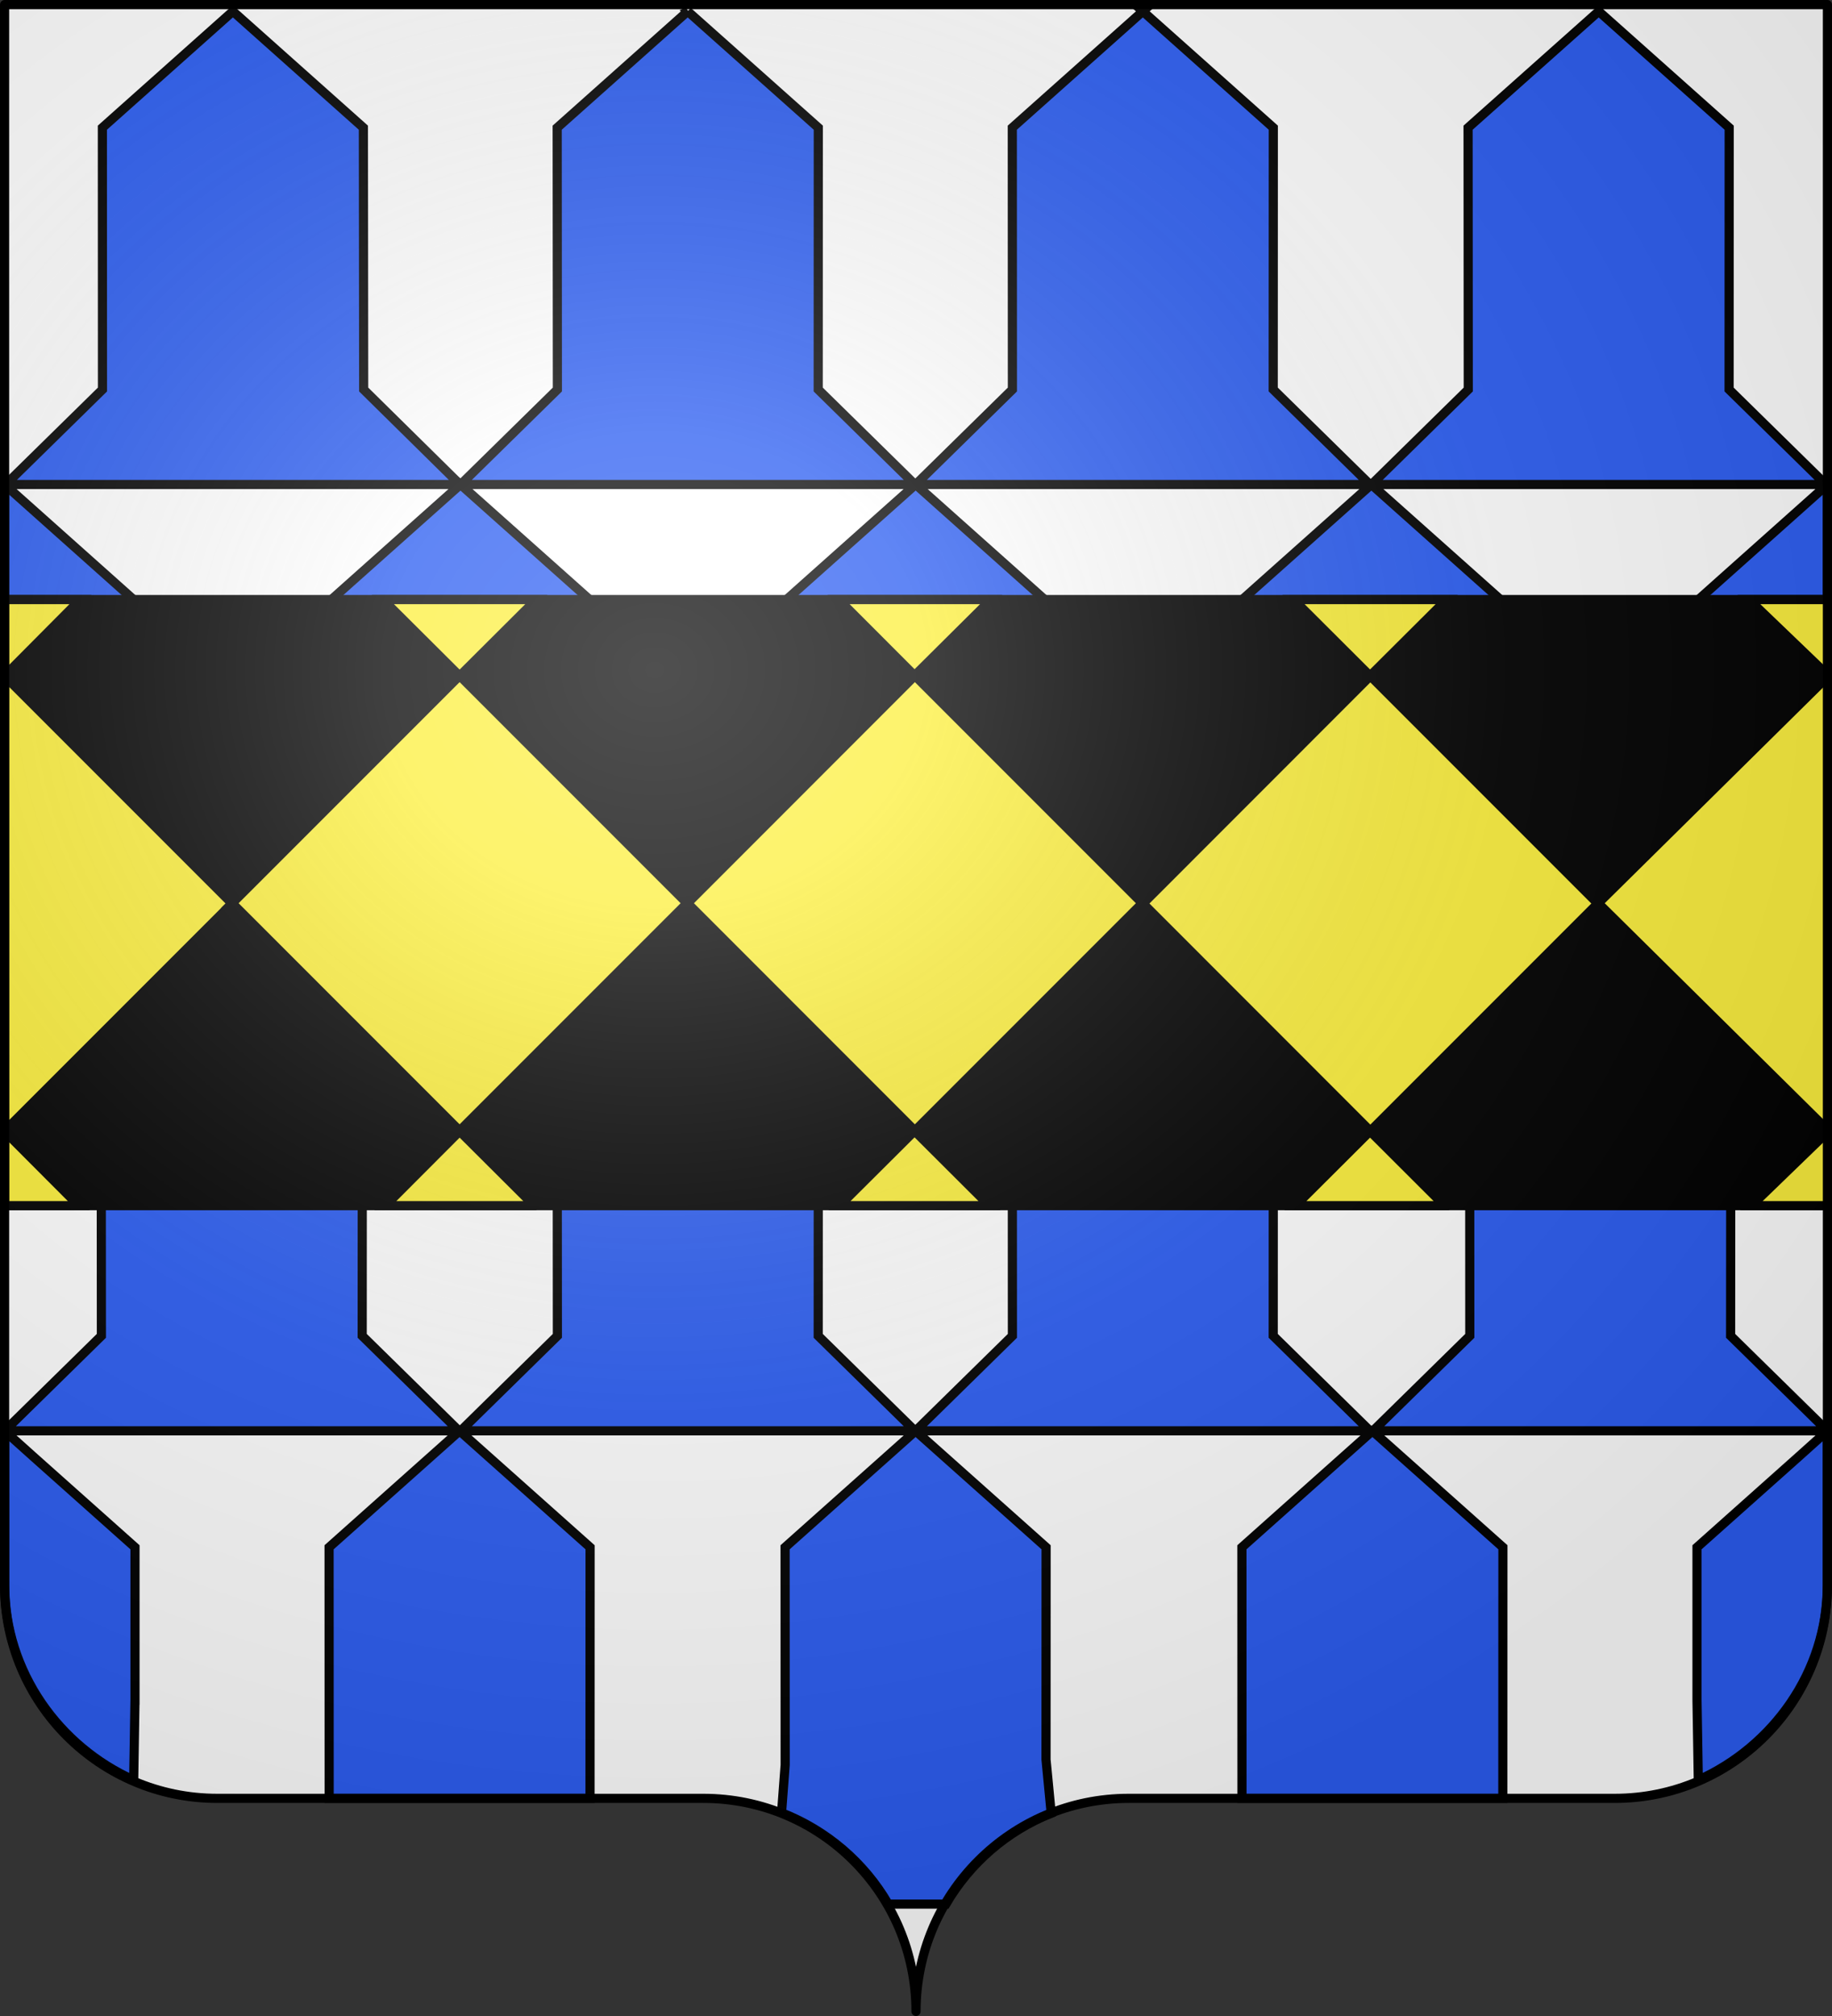
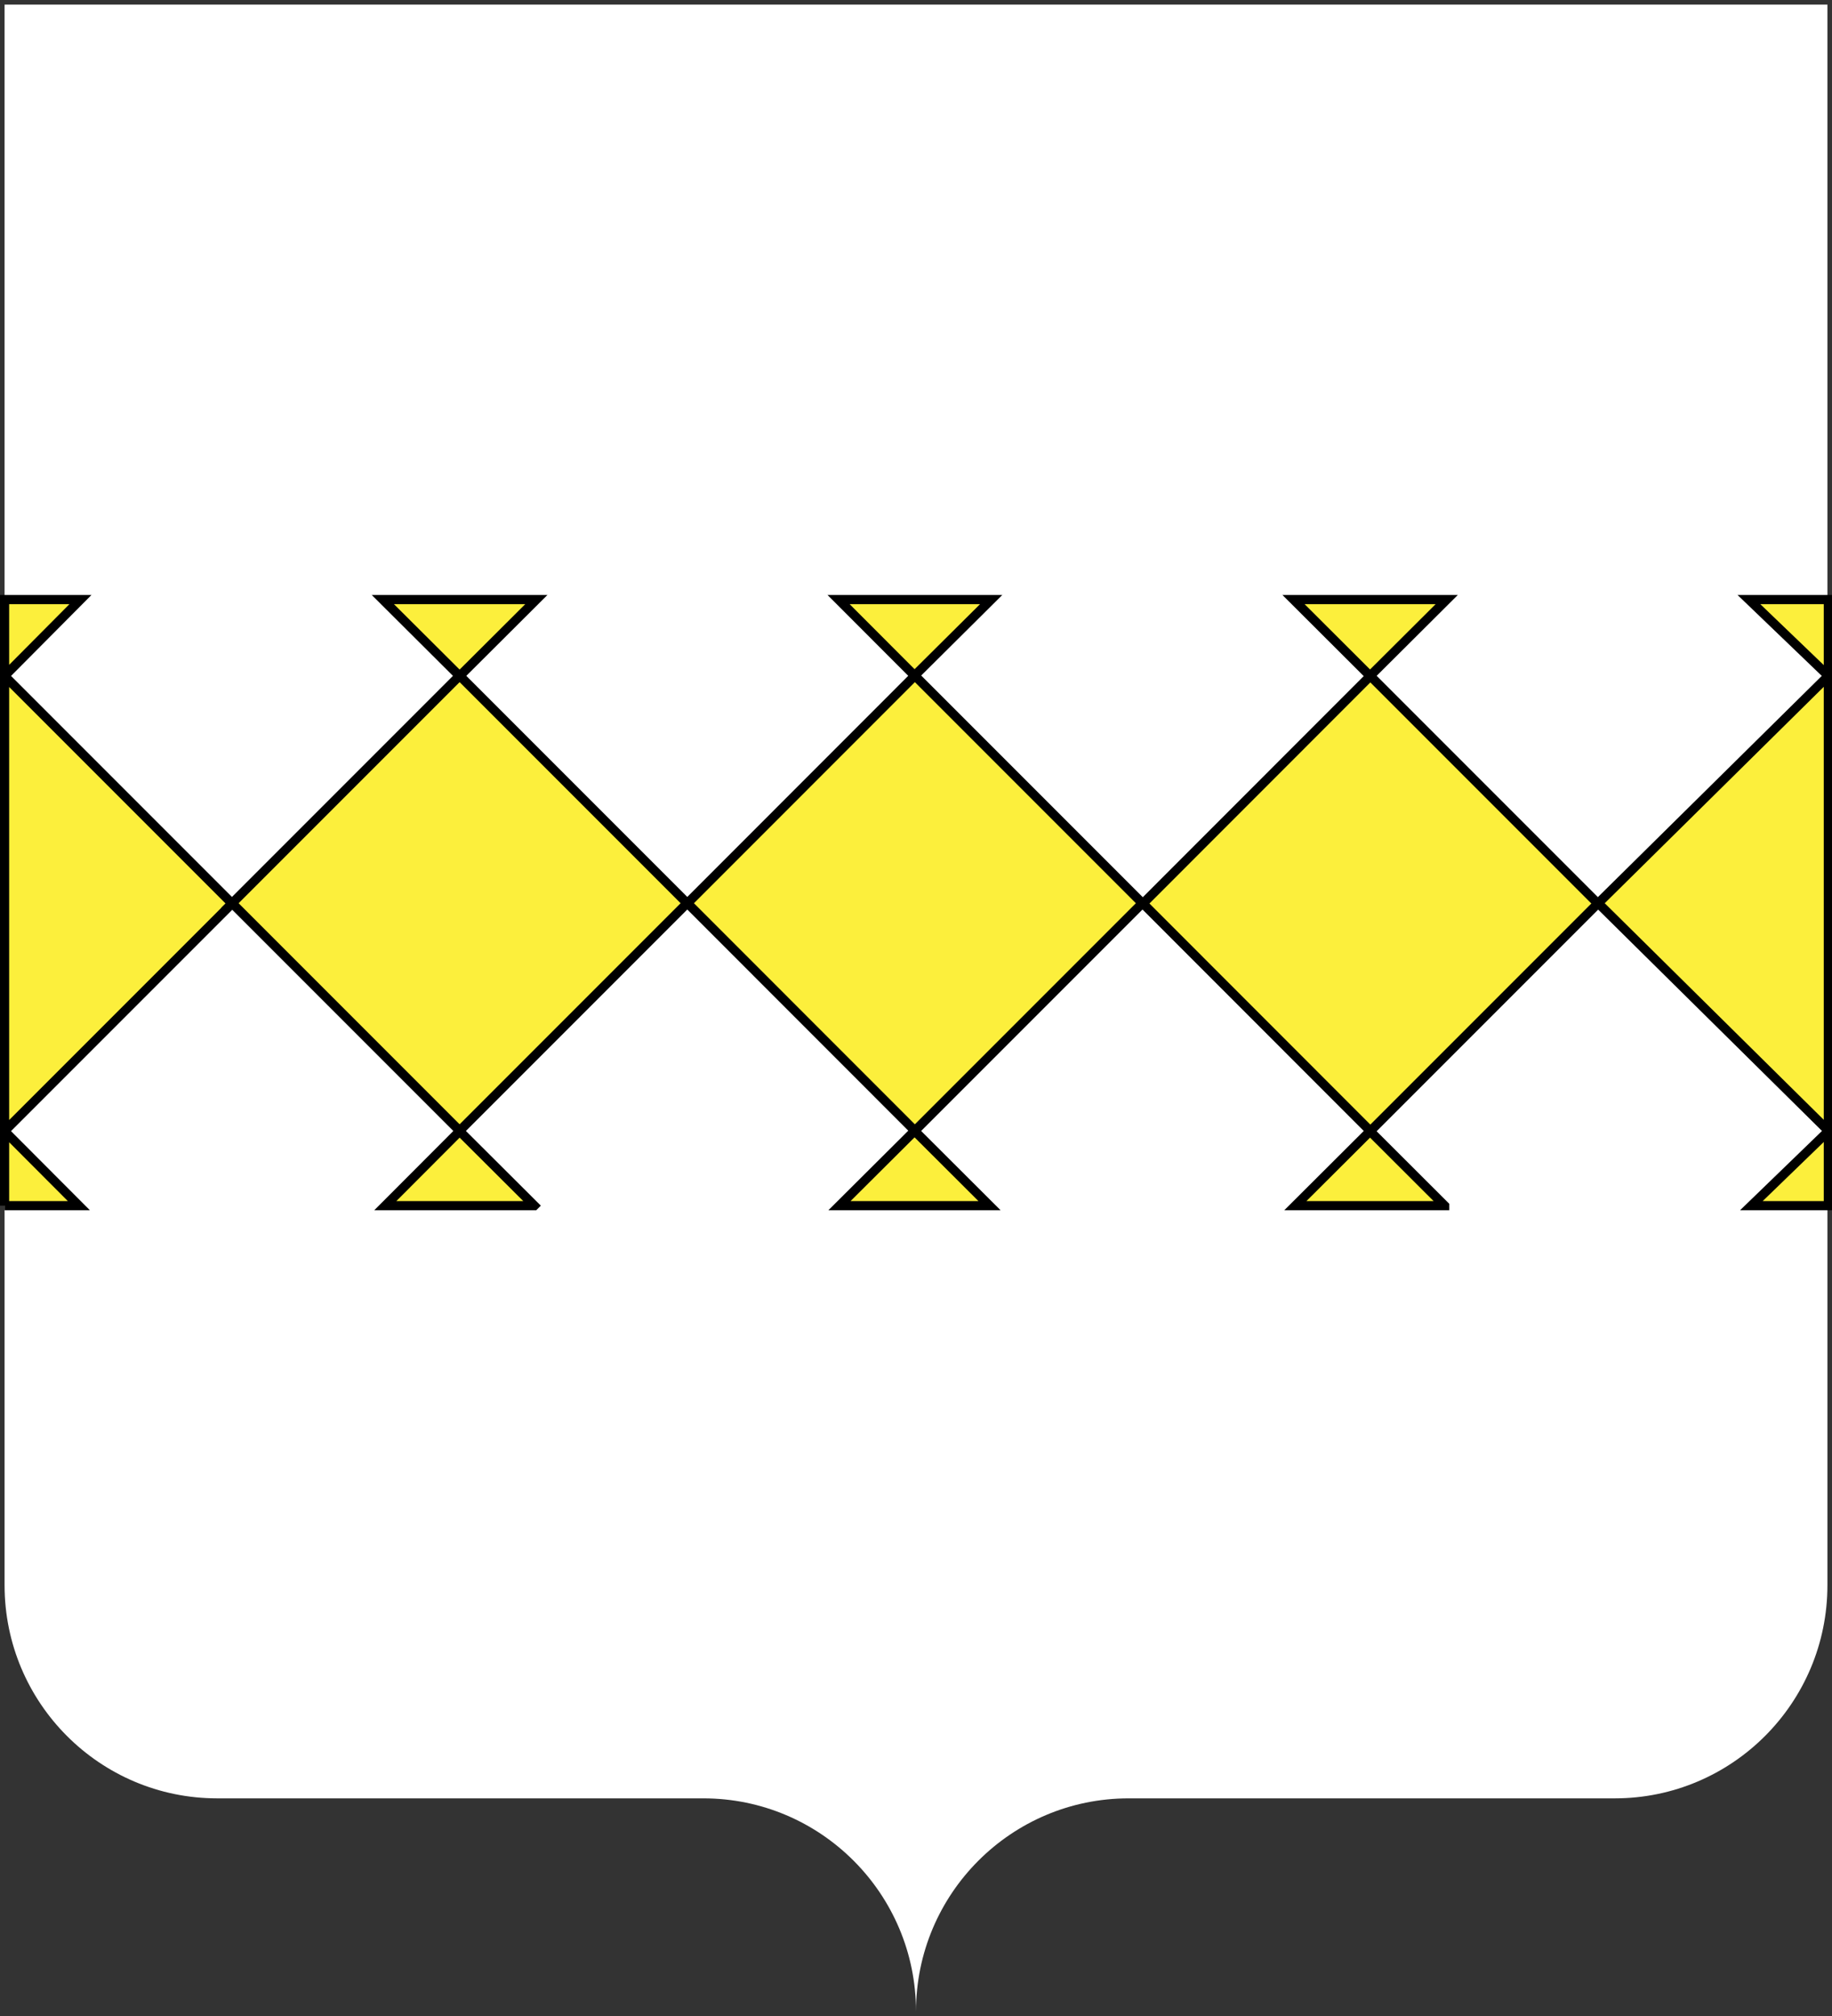
<svg xmlns="http://www.w3.org/2000/svg" xmlns:xlink="http://www.w3.org/1999/xlink" height="660" width="600" version="1.0">
  <rect width="100%" height="100%" fill="#333333" stroke="none" />
  <defs>
    <radialGradient r="300" fy="200.448" fx="285.186" cy="200.448" cx="285.186" gradientTransform="matrix(1.551 0 0 1.35 -152.894 151.099)" gradientUnits="userSpaceOnUse" id="b" xlink:href="#a" />
    <linearGradient id="a">
      <stop style="stop-color:white;stop-opacity:.314" offset="0" />
      <stop offset=".19" style="stop-color:white;stop-opacity:.251" />
      <stop style="stop-color:#6b6b6b;stop-opacity:.125" offset=".6" />
      <stop style="stop-color:black;stop-opacity:.125" offset="1" />
    </linearGradient>
  </defs>
  <g style="display:inline">
    <g style="fill:#fff">
      <g style="fill:#fff;stroke:none;display:inline">
        <path d="M375 860.862c0-38.504 31.203-69.753 69.65-69.753h159.2c38.447 0 69.65-31.25 69.65-69.754V203.862h-597v517.493c0 38.504 31.203 69.754 69.65 69.754h159.2c38.447 0 69.65 31.25 69.65 69.753z" style="fill:#fff;fill-opacity:1;fill-rule:nonzero;stroke:none;stroke-width:3;stroke-linecap:round;stroke-linejoin:round;stroke-miterlimit:4;stroke-dasharray:none;stroke-dashoffset:0;stroke-opacity:1;display:inline" transform="translate(-75 -202.362)" />
      </g>
    </g>
  </g>
  <g style="display:inline">
-     <path style="fill:#2b5df2;fill-opacity:1;fill-rule:evenodd;stroke:#000;stroke-width:2.996;stroke-linecap:butt;stroke-linejoin:miter;stroke-miterlimit:4;stroke-dasharray:none;stroke-opacity:1;display:inline" d="M76.271 3.705 33.529 41.8l.03 85.72-31.331 30.75v.343h148.43l-31.551-31.093-.094-85.72L76.272 3.705zm148.96 0L182.488 41.8l.062 85.72-31.675 31.093h148.773l-31.675-31.093.031-85.72-42.773-38.094zm149.053 0L331.54 41.8l.031 85.72-31.675 31.093H448.67l-31.675-31.093.031-85.72-42.742-38.094zm-74.387 154.907h-.03l-42.743 38.094.03 85.72-31.674 31.094H374.252l-31.675-31.094.032-85.72-42.712-38.094zm74.355 154.908-42.71 38.094.03 85.719-31.675 31.094H448.67l-31.675-31.094.031-85.72-42.742-38.093h-.032zM523.586 3.705 480.812 41.8l.063 85.72-31.675 31.093H597.816v-.156l-31.519-30.937.031-85.72-42.742-38.094zM150.813 158.612l-42.742 38.094.03 85.72-31.643 31.094H225.2l-31.643-31.094v-85.72l-42.743-38.094zM225.2 313.52l-42.71 38.094.061 85.719-31.675 31.094h148.773l-31.675-31.094.031-85.72-42.773-38.093h-.032zm223.938-154.908-42.742 38.094.062 85.72-31.675 31.094h148.773l-31.675-31.094v-85.72l-42.743-38.094zm-146.8 464.753h7.45c7.817-13.388 19.955-23.96 34.486-29.744l-1.69-17.589.026-69.48-42.743-38.094-42.742 38.094.026 71.248-1.185 15.667c14.762 5.765 27.081 16.301 34.955 29.898h11.416zM44.208 556.587l-.426 26.172C19.464 571.897 1.53 547.423 1.53 518.994v-50.536l9.266 8.314 33.414 29.78v50.035zM1.5 158.612V313.52h74.354l-31.644-31.094v-85.72L1.5 158.612zM75.852 313.52l-42.711 38.094.062 85.719L2.29 467.68l.923.747h147.089l-31.675-31.094.03-85.72-42.773-38.093h-.031zm74.667 154.938-42.743 38.094.025 82.196h85.437l.023-82.196-42.742-38.094zm405.27 88.129.427 26.172c24.319-10.862 42.254-35.336 42.254-63.765v-50.536l-9.266 8.314-33.414 29.78v50.035zm42.712-397.975V313.52h-74.355l31.644-31.094v-85.72l42.71-38.094zM524.147 313.52l42.711 38.094-.062 85.719 30.914 30.347-.923.747H449.698l31.675-31.094-.03-85.72 42.773-38.093h.03zM449.48 468.458l42.743 38.094-.025 82.196H406.76l-.023-82.196 42.742-38.094z" />
    <g style="display:inline">
      <g style="fill:#f7c5b4;stroke:#000;stroke-width:3;stroke-miterlimit:4;stroke-dasharray:none;display:inline">
-         <path style="fill:#000;fill-opacity:1;fill-rule:nonzero;stroke:#000;stroke-width:2.36;stroke-linecap:round;stroke-linejoin:miter;stroke-miterlimit:4;stroke-dasharray:none;stroke-dashoffset:0;stroke-opacity:1;display:inline" d="M780.318 585.515v-597.64H581.253v597.64h199.065z" transform="rotate(-90 494.872 481.414)" />
-       </g>
+         </g>
      <path style="fill:#fcef3c;fill-opacity:1;fill-rule:evenodd;stroke:#000;stroke-width:3;stroke-linecap:butt;stroke-linejoin:miter;stroke-miterlimit:4;stroke-dasharray:none;stroke-opacity:1;display:inline" d="M375.167-92.184v24.329l24.389-24.329h-24.39zm173.42 0 25.004 24.849v-24.849h-25.004zm-149 0 74.5 74.5 74.5-74.5h-149zm-24.42 173.505 24.389-24.474-24.39-24.341V81.32zm99.014-98.974-74.5 74.5 74.5 74.5 74.437-74.437 24.973 25.06V31.707l-24.973 25.078-74.437-74.438zm-99.014 248.046 24.483-24.546-24.483-24.6v49.146zM573.59 180.96l-24.91 24.887 24.91 25.086V180.96zm-99.41-49.488-74.5 74.47 74.5 74.5 74.5-74.5-74.5-74.47zM375.167 379.46l24.389-24.436-24.39-24.467v48.903zm198.424-49.503-25.004 25.067 25.004 25.107v-50.174zm-99.504-49.308-74.5 74.468 74.5 74.5 74.5-74.5-74.5-74.468zm-98.92 224.473h24.389l-24.39-25.215v25.215zm99.014-75.373-74.5 75.373H573.59v-26.013l-24.973 26.013-74.437-75.373z" transform="rotate(-90 431.781 338.097)" />
    </g>
  </g>
  <g style="display:inline">
-     <path d="M76.5 203.862v517.491c0 38.505 31.203 69.755 69.65 69.755h159.2c38.447 0 69.65 31.25 69.65 69.754 0-38.504 31.203-69.754 69.65-69.754h159.2c38.447 0 69.65-31.25 69.65-69.755v-517.49h-597z" style="fill:url(#b);fill-opacity:1;fill-rule:evenodd;stroke:none;stroke-width:3;stroke-linecap:butt;stroke-linejoin:miter;stroke-miterlimit:4;stroke-dasharray:none;stroke-opacity:1;display:inline" transform="translate(-75 -202.362)" />
-   </g>
+     </g>
  <g style="display:inline">
-     <path d="M375 860.862c0-38.504 31.203-69.753 69.65-69.753h159.2c38.447 0 69.65-31.25 69.65-69.754V203.862h-597v517.493c0 38.504 31.203 69.754 69.65 69.754h159.2c38.447 0 69.65 31.25 69.65 69.753z" style="fill:none;fill-opacity:1;fill-rule:nonzero;stroke:#000;stroke-width:3;stroke-linecap:round;stroke-linejoin:round;stroke-miterlimit:4;stroke-dasharray:none;stroke-dashoffset:0;stroke-opacity:1;display:inline" transform="translate(-75 -202.362)" />
-   </g>
+     </g>
</svg>